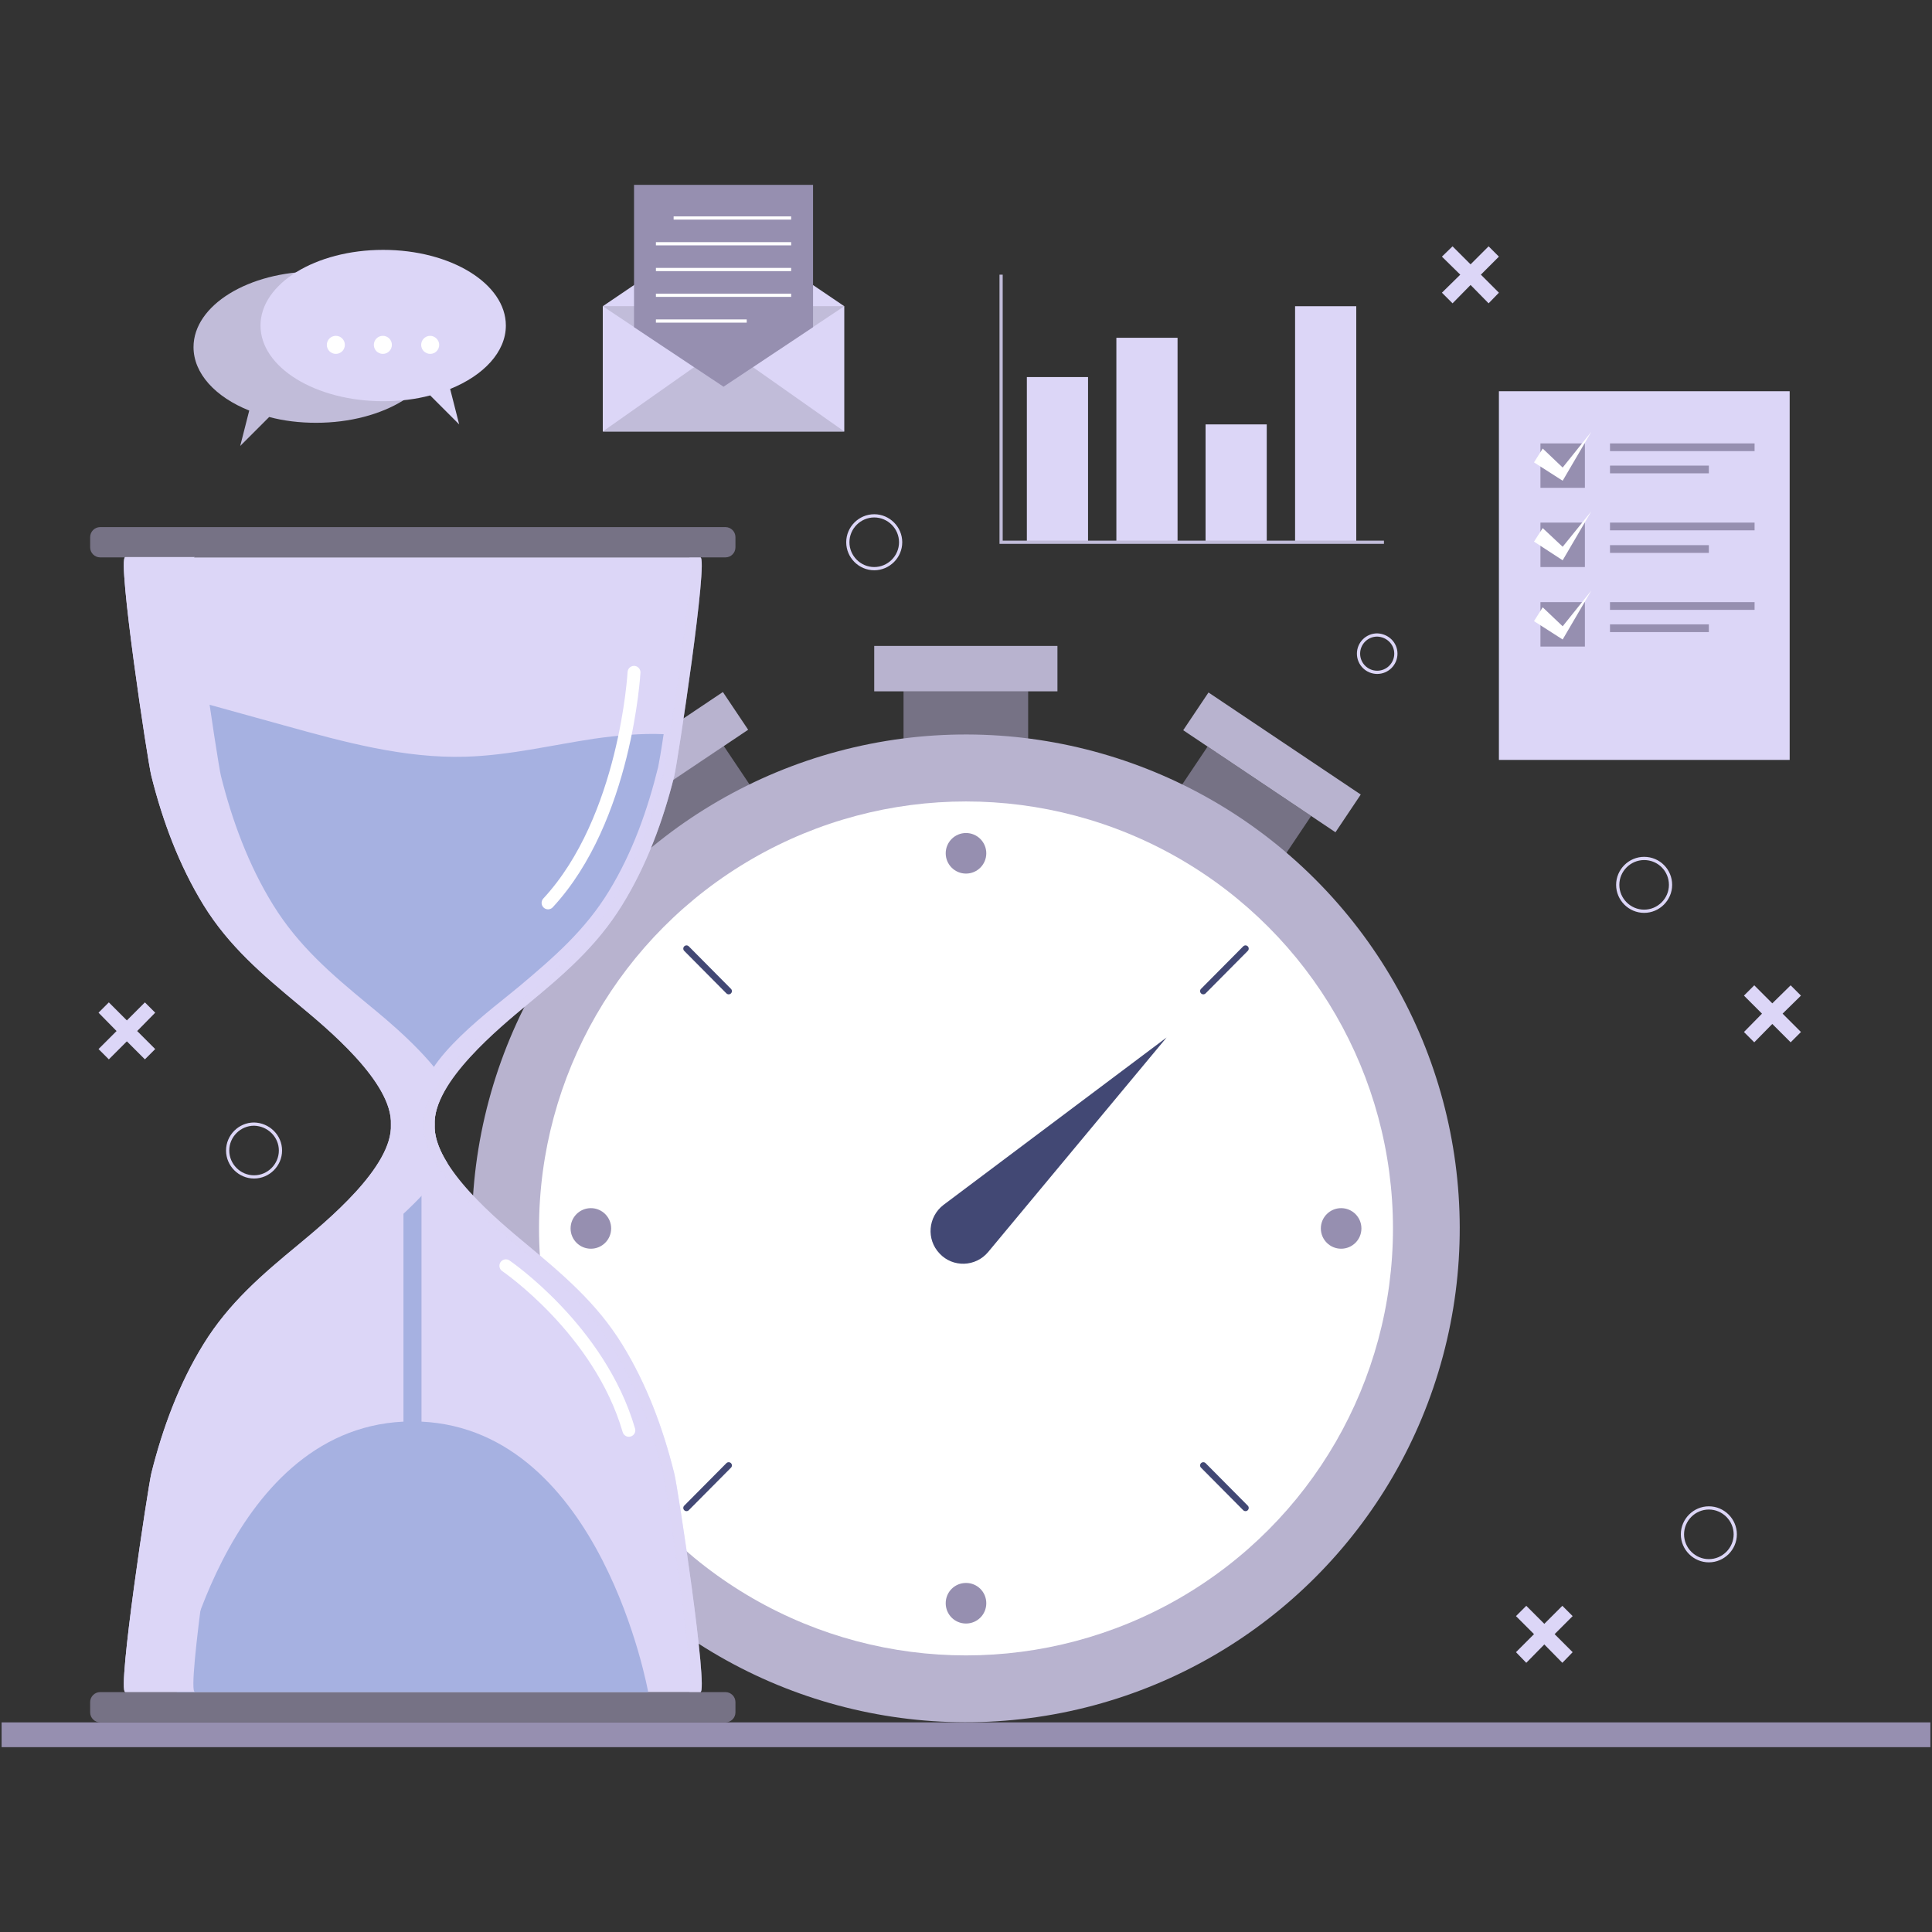
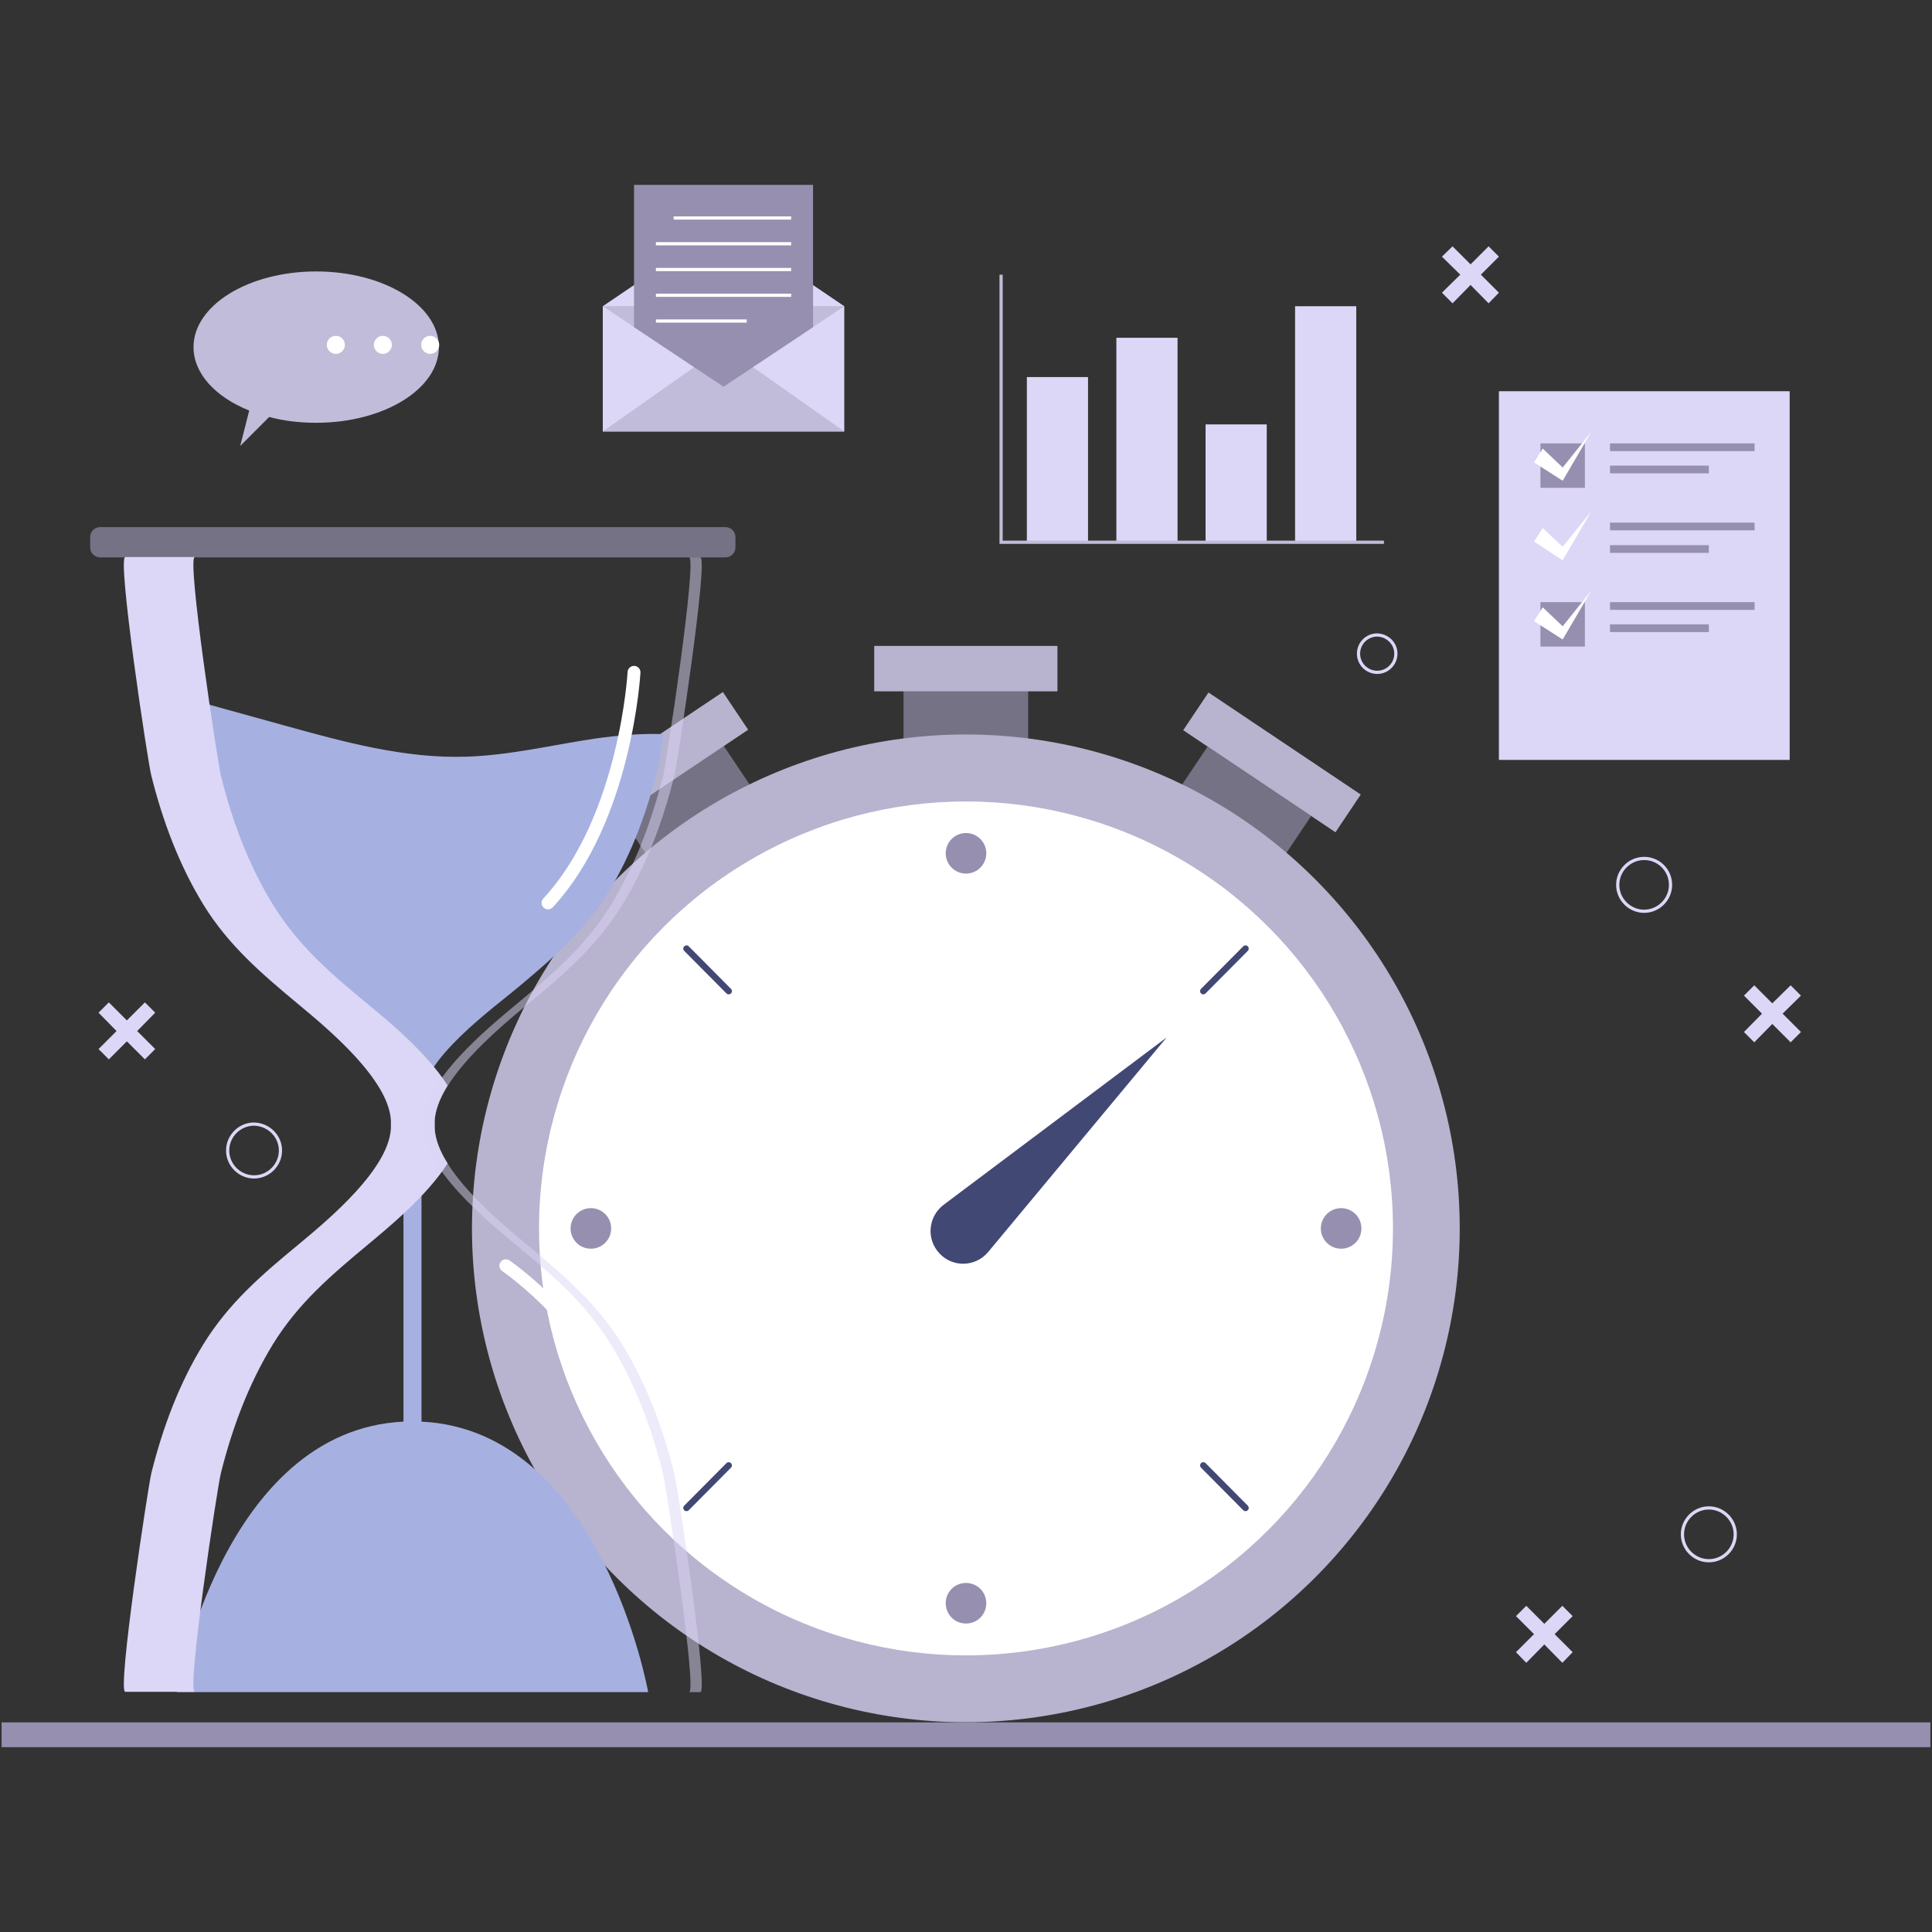
<svg xmlns="http://www.w3.org/2000/svg" version="1.1" x="0px" y="0px" viewBox="0 0 600 600" style="enable-background:new 0 0 600 600;" xml:space="preserve">
  <rect x="0" y="0" width="600" height="600" fill="#333333" stroke="none" />
  <style type="text/css">
	.st0{fill:#767285;}
	.st1{fill:#B8B3CF;}
	.st2{fill:#FFFFFF;}
	.st3{fill:#968FB0;}
	.st4{fill:none;stroke:#424874;stroke-width:2;stroke-linecap:round;stroke-miterlimit:10;}
	.st5{fill:#424874;}
	.st6{fill:#DCD6F7;}
	.st7{fill:#A6B1E1;}
	.st8{opacity:0.5;fill:#DCD6F7;}
	.st9{fill:none;stroke:#C1BCD9;stroke-miterlimit:10;}
	.st10{fill:#C1BCD9;}
	.st11{fill:none;stroke:#FFFFFF;stroke-miterlimit:10;}
	.st12{fill:none;stroke:#FFFFFF;stroke-width:4;stroke-linecap:round;stroke-miterlimit:10;}
	.st13{fill:none;stroke:#DCD6F7;stroke-miterlimit:10;}
</style>
  <g id="BACKGROUND">
</g>
  <g id="OBJECTS">
    <g>
      <g>
        <rect x="280.6" y="214.6" class="st0" width="38.7" height="46.4" />
        <rect x="271.5" y="200.6" class="st1" width="56.9" height="14.1" />
        <rect x="358.9" y="238.5" transform="matrix(0.831 0.557 -0.557 0.831 209.627 -166.242)" class="st0" width="38.7" height="46.4" />
        <rect x="366.6" y="229.5" transform="matrix(0.831 0.557 -0.557 0.831 198.497 -179.853)" class="st1" width="56.9" height="14.1" />
        <rect x="202.4" y="238.5" transform="matrix(-0.831 0.557 -0.557 -0.831 551.627 355.646)" class="st0" width="38.7" height="46.4" />
        <rect x="176.5" y="229.5" transform="matrix(-0.831 0.557 -0.557 -0.831 506.851 319.033)" class="st1" width="56.9" height="14.1" />
        <ellipse transform="matrix(0.707 -0.707 0.707 0.707 -181.866 323.859)" class="st1" cx="300" cy="381.5" rx="153.4" ry="153.4" />
        <circle class="st2" cx="300" cy="381.5" r="132.6" />
        <g>
          <circle class="st3" cx="300" cy="265" r="6.3" />
          <path class="st3" d="M306.3,497.9c0,3.5-2.8,6.3-6.3,6.3c-3.5,0-6.3-2.8-6.3-6.3c0-3.5,2.8-6.3,6.3-6.3      C303.5,491.6,306.3,494.4,306.3,497.9z" />
        </g>
        <g>
          <circle class="st3" cx="416.5" cy="381.5" r="6.3" />
          <circle class="st3" cx="183.5" cy="381.5" r="6.3" />
        </g>
        <g>
          <line class="st4" x1="386.8" y1="294.6" x2="373.7" y2="307.8" />
          <line class="st4" x1="226.3" y1="455.1" x2="213.2" y2="468.3" />
        </g>
        <g>
          <line class="st4" x1="213.2" y1="294.6" x2="226.3" y2="307.8" />
          <line class="st4" x1="373.7" y1="455.1" x2="386.8" y2="468.3" />
        </g>
        <path class="st5" d="M293,374.2l69.3-52l-55.4,66.6c-3.9,4.7-11,4.9-15.1,0.5l0,0C287.6,384.9,288.2,377.9,293,374.2z" />
      </g>
      <g>
        <path class="st0" d="M225.3,173.1H31.1c-1.7,0-3.1-1.4-3.1-3.1v-3.2c0-1.7,1.4-3.1,3.1-3.1h194.2c1.7,0,3.1,1.4,3.1,3.1v3.2     C228.4,171.7,227,173.1,225.3,173.1z" />
-         <path class="st0" d="M225.3,534.9H31.1c-1.7,0-3.1-1.4-3.1-3.1v-3.2c0-1.7,1.4-3.1,3.1-3.1h194.2c1.7,0,3.1,1.4,3.1,3.1v3.2     C228.4,533.5,227,534.9,225.3,534.9z" />
-         <path class="st6" d="M193.2,417.5c-7.9-12.8-18.2-21.5-29.6-31c-8.4-7-29.2-24-28.6-37.2c-0.6-13.2,20.2-30.2,28.6-37.2     c11.4-9.4,21.7-18.2,29.6-31c7.6-12.3,12.7-26.1,16.2-40.1c1-4.1,10.7-67.9,8.1-67.9c0,0-89.3,0-89.3,0s-89.3,0-89.3,0     c-2.6,0,7,63.8,8.1,67.9c3.5,14,8.6,27.7,16.2,40.1c7.9,12.8,18.2,21.5,29.6,31c8.4,7,29.2,24,28.6,37.2     c0.6,13.2-20.2,30.2-28.6,37.2c-11.4,9.4-21.7,18.2-29.6,31c-7.6,12.3-12.7,26.1-16.2,40.1c-1,4.1-10.7,67.9-8.1,67.9     c0,0,89.3,0,89.3,0s89.3,0,89.3,0c2.6,0-7-63.8-8.1-67.9C205.9,443.5,200.8,429.8,193.2,417.5z" />
        <path class="st7" d="M161.4,306.2c10.7-9,20.4-17.4,27.8-29.6c7.2-11.8,11.9-25,15.2-38.4c0.2-0.9,0.9-4.8,1.7-10.2     c-7.1-0.3-14.4,0.4-21.5,1.4c-13.3,2-26.5,5.2-39.9,5.6c-19.1,0.6-38-4.6-56.4-9.7c-13.4-3.7-26.8-7.4-40.1-11.1     c1.7,12,3.3,22.4,3.7,23.9c3.3,13.4,8.1,26.6,15.2,38.4c7.4,12.3,17.1,20.6,27.8,29.6c7.9,6.7,30.9,23,30.4,35.7v99.7     c-55.9,2.7-70.4,84-70.4,84h73.2h73.2c0,0-14.5-81.3-70.4-84v-99.7C130.5,329.2,153.5,312.9,161.4,306.2z" />
        <path class="st6" d="M68.6,457.5c3.5-14,8.6-27.7,16.2-40.1c7.9-12.8,18.2-21.5,29.6-31c6-5,18.2-15,24.6-25.1     c-2.6-4.1-4.2-8.3-4-12.1c-0.2-3.8,1.5-8,4-12.1c-6.4-10.1-18.6-20.2-24.6-25.1c-11.4-9.4-21.7-18.2-29.6-31     c-7.6-12.3-12.7-26.1-16.2-40.1c-1-4.1-10.7-67.9-8.1-67.9c-12.5,0-21.6,0-21.6,0c-2.6,0,7,63.8,8.1,67.9     c3.5,14,8.6,27.7,16.2,40.1c7.9,12.8,18.2,21.5,29.6,31c8.4,7,29.2,24,28.6,37.2c0.6,13.2-20.2,30.2-28.6,37.2     c-11.4,9.4-21.7,18.2-29.6,31c-7.6,12.3-12.7,26.1-16.2,40.1c-1,4.1-10.7,67.9-8.1,67.9c0,0,9.2,0,21.6,0     C57.9,525.5,67.5,461.7,68.6,457.5z" />
        <path class="st8" d="M193.2,417.5c-7.9-12.8-18.2-21.5-29.6-31c-8.4-7-29.2-24-28.6-37.2c-0.6-13.2,20.2-30.2,28.6-37.2     c11.4-9.4,21.7-18.2,29.6-31c7.6-12.3,12.7-26.1,16.2-40.1c1-4.1,10.7-67.9,8.1-67.9c0,0-1.3,0-3.5,0c2.6,0-7,63.8-8.1,67.9     c-3.5,14-8.6,27.7-16.2,40.1c-7.9,12.8-18.2,21.5-29.6,31c-8.4,7-29.2,24-28.6,37.2c-0.6,13.2,20.2,30.2,28.6,37.2     c11.4,9.4,21.7,18.2,29.6,31c7.6,12.3,12.7,26.1,16.2,40.1c1,4.1,10.7,67.9,8.1,67.9c2.2,0,3.5,0,3.5,0c2.6,0-7-63.8-8.1-67.9     C205.9,443.5,200.8,429.8,193.2,417.5z" />
      </g>
      <rect x="0.5" y="534.9" class="st3" width="599" height="7.7" />
      <g>
        <rect x="465.5" y="121.5" class="st6" width="90.3" height="114.5" />
        <g>
          <rect x="478.4" y="137.7" class="st3" width="13.8" height="13.8" />
          <polygon class="st2" points="479.1,139.3 485.3,145.2 494.2,134.1 485.3,149.3 476.4,143.6     " />
          <rect x="500" y="137.7" class="st3" width="44.9" height="2.4" />
          <rect x="500" y="144.6" class="st3" width="30.7" height="2.4" />
        </g>
        <g>
-           <rect x="478.4" y="162.3" class="st3" width="13.8" height="13.8" />
          <polygon class="st2" points="479.1,164 485.3,169.8 494.2,158.8 485.3,174 476.4,168.2     " />
          <rect x="500" y="162.3" class="st3" width="44.9" height="2.4" />
          <rect x="500" y="169.3" class="st3" width="30.7" height="2.4" />
        </g>
        <g>
          <rect x="478.4" y="187" class="st3" width="13.8" height="13.8" />
          <polygon class="st2" points="479.1,188.6 485.3,194.5 494.2,183.4 485.3,198.6 476.4,192.9     " />
          <rect x="500" y="187" class="st3" width="44.9" height="2.4" />
          <rect x="500" y="193.9" class="st3" width="30.7" height="2.4" />
        </g>
      </g>
      <g>
        <rect x="318.9" y="117.1" class="st6" width="19" height="51.3" />
        <rect x="346.7" y="104.9" class="st6" width="19" height="63.5" />
        <rect x="374.4" y="131.8" class="st6" width="19" height="36.6" />
        <rect x="402.2" y="95.1" class="st6" width="19" height="73.3" />
        <polyline class="st9" points="310.9,85.3 310.9,168.4 429.8,168.4    " />
      </g>
      <g>
        <rect x="187.2" y="95.1" class="st6" width="75" height="38.9" />
        <polygon class="st10" points="187.2,134 224.7,107.6 262.2,134    " />
        <polygon class="st10" points="187.2,95.1 224.7,120.1 262.2,95.1    " />
        <polygon class="st6" points="187.2,95.1 224.7,69.7 262.2,95.1    " />
        <polygon class="st3" points="224.7,57.4 196.9,57.4 196.9,101.6 224.7,120.1 252.5,101.6 252.5,57.4    " />
        <line class="st11" x1="209.2" y1="67.7" x2="245.7" y2="67.7" />
        <line class="st11" x1="203.7" y1="75.7" x2="245.7" y2="75.7" />
        <line class="st11" x1="203.7" y1="83.7" x2="245.7" y2="83.7" />
        <line class="st11" x1="203.7" y1="91.7" x2="245.7" y2="91.7" />
        <line class="st11" x1="203.7" y1="99.7" x2="231.9" y2="99.7" />
      </g>
      <g>
        <path class="st10" d="M60.1,107.8c0-13,17.1-23.5,38.1-23.5s38.1,10.5,38.1,23.5c0,13-17.1,23.5-38.1,23.5     c-5.2,0-10.1-0.6-14.6-1.8l-9,9l2.8-11C66.9,123.3,60.1,116,60.1,107.8z" />
-         <path class="st6" d="M157.1,101.1c0-13-17.1-23.5-38.1-23.5s-38.1,10.5-38.1,23.5c0,13,17.1,23.5,38.1,23.5     c5.2,0,10.1-0.6,14.6-1.8l9,9l-2.8-11C150.2,116.6,157.1,109.3,157.1,101.1z" />
        <path class="st2" d="M107.1,107.1c0,1.5-1.2,2.8-2.8,2.8c-1.5,0-2.8-1.2-2.8-2.8c0-1.5,1.2-2.8,2.8-2.8     C105.9,104.3,107.1,105.6,107.1,107.1z" />
        <path class="st2" d="M121.7,107.1c0,1.5-1.2,2.8-2.8,2.8c-1.5,0-2.8-1.2-2.8-2.8c0-1.5,1.2-2.8,2.8-2.8     C120.5,104.3,121.7,105.6,121.7,107.1z" />
        <path class="st2" d="M136.4,107.1c0,1.5-1.2,2.8-2.8,2.8c-1.5,0-2.8-1.2-2.8-2.8c0-1.5,1.2-2.8,2.8-2.8     C135.1,104.3,136.4,105.6,136.4,107.1z" />
      </g>
      <path class="st12" d="M196.9,208.8c0,0-2.5,45.5-26.7,71.6" />
      <path class="st12" d="M157.1,393.1c0,0,29.1,19.8,38.2,51.1" />
      <path class="st13" d="M518.8,274.8c0,4.5-3.7,8.2-8.2,8.2c-4.5,0-8.2-3.7-8.2-8.2s3.7-8.2,8.2-8.2    C515.2,266.6,518.8,270.3,518.8,274.8z" />
      <path class="st13" d="M538.9,476.5c0,4.5-3.7,8.2-8.2,8.2s-8.2-3.7-8.2-8.2c0-4.5,3.7-8.2,8.2-8.2S538.9,472,538.9,476.5z" />
      <path class="st13" d="M87.1,357.3c0,4.5-3.7,8.2-8.2,8.2c-4.5,0-8.2-3.7-8.2-8.2c0-4.5,3.7-8.2,8.2-8.2    C83.4,349.2,87.1,352.8,87.1,357.3z" />
-       <path class="st13" d="M279.7,168.4c0,4.5-3.7,8.2-8.2,8.2s-8.2-3.7-8.2-8.2c0-4.5,3.7-8.2,8.2-8.2S279.7,163.9,279.7,168.4z" />
      <path class="st13" d="M433.5,203c0,3.2-2.6,5.8-5.8,5.8c-3.2,0-5.8-2.6-5.8-5.8c0-3.2,2.6-5.8,5.8-5.8    C430.9,197.3,433.5,199.8,433.5,203z" />
      <polygon class="st6" points="556.1,306 550.4,311.6 544.8,306 541.6,309.2 547.2,314.8 541.6,320.5 544.8,323.7 550.4,318     556.1,323.7 559.3,320.5 553.6,314.8 559.3,309.2   " />
      <polygon class="st6" points="485.2,498.7 479.6,504.3 474,498.7 470.8,501.9 476.4,507.5 470.8,513.1 474,516.4 479.6,510.7     485.2,516.4 488.4,513.1 482.8,507.5 488.4,501.9   " />
      <polygon class="st6" points="462.3,76.5 456.7,82.1 451.1,76.5 447.8,79.7 453.5,85.3 447.8,90.9 451.1,94.2 456.7,88.5     462.3,94.2 465.5,90.9 459.9,85.3 465.5,79.7   " />
      <polygon class="st6" points="45,311.3 39.4,316.9 33.8,311.3 30.6,314.5 36.2,320.2 30.6,325.8 33.8,329 39.4,323.4 45,329     48.2,325.8 42.6,320.2 48.2,314.5   " />
    </g>
  </g>
</svg>